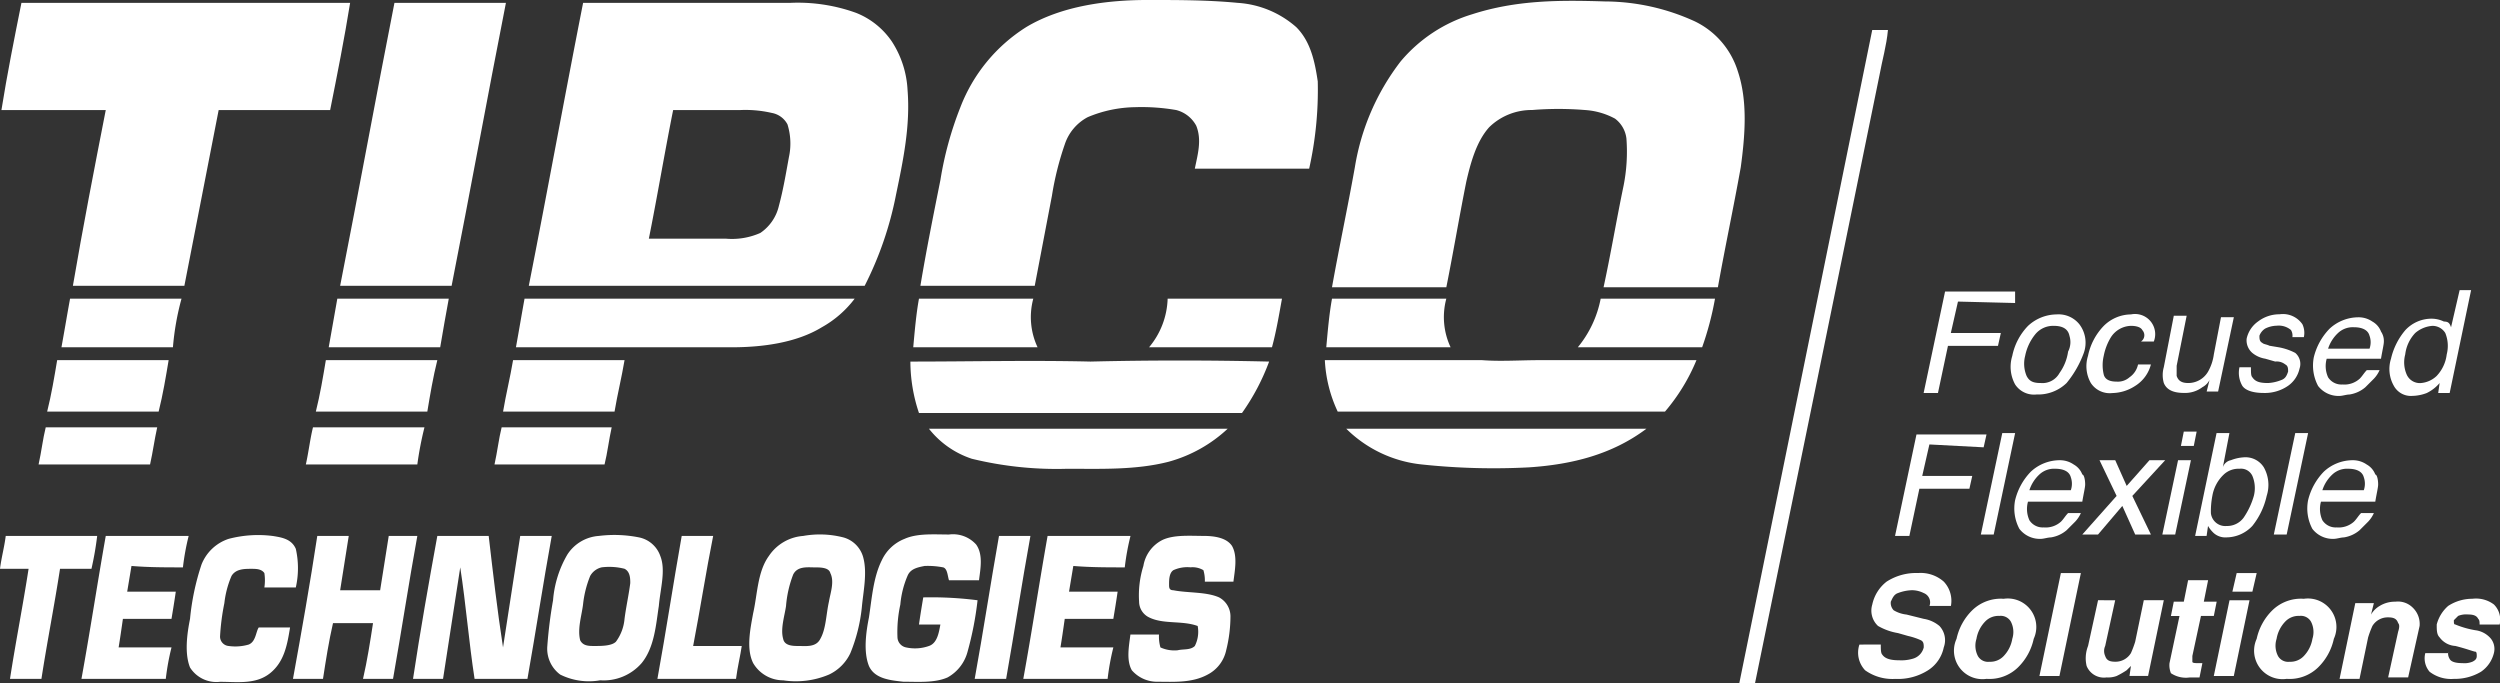
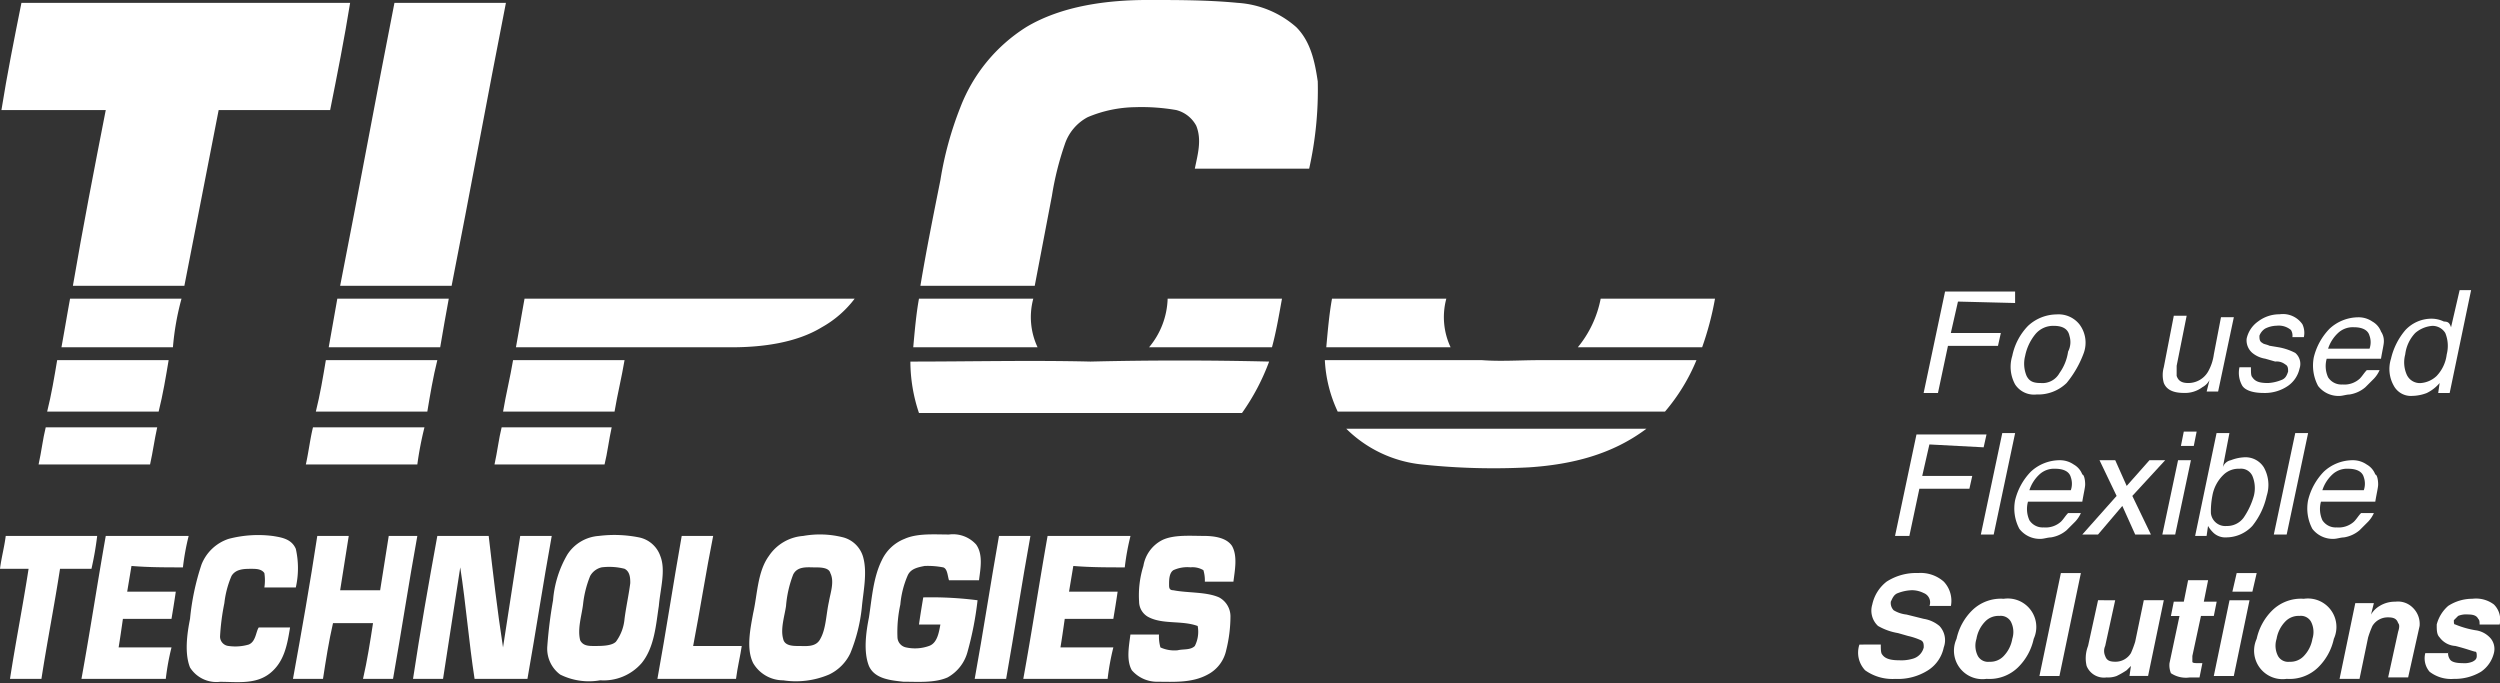
<svg xmlns="http://www.w3.org/2000/svg" width="261.694" height="71.51" viewBox="0 0 261.694 71.51">
  <rect x="0" y="0" width="261.694" height="71.51" fill="#333333" stroke="none" />
  <g id="TIPCO-Logo-02-225x225px" transform="translate(-25 -87.8)">
    <path id="Path_512" data-name="Path 512" d="M128.746,90.642a10.254,10.254,0,0,0-6.134-2.543c-3.142-.3-6.283-.3-9.425-.3-4.189,0-8.976.6-12.716,2.842a17.2,17.2,0,0,0-6.882,8.378,36.26,36.26,0,0,0-2.094,7.63c-.748,3.74-1.5,7.48-2.094,11.071h11.968l1.8-9.425a31.515,31.515,0,0,1,1.346-5.386,4.986,4.986,0,0,1,2.394-2.842,13.225,13.225,0,0,1,4.937-1.047,21.176,21.176,0,0,1,4.338.3,3.3,3.3,0,0,1,2.094,1.646c.6,1.5.15,2.992-.15,4.488h11.968a37.789,37.789,0,0,0,.9-9.126C130.69,94.233,130.242,92.138,128.746,90.642Z" transform="translate(31.944)" fill="#fff" />
-     <path id="Path_513" data-name="Path 513" d="M160.687,95.252a8.638,8.638,0,0,0-4.488-5.236,22.787,22.787,0,0,0-9.425-2.094c-4.787-.15-9.275-.15-13.913,1.346a15.687,15.687,0,0,0-7.48,4.937,24.572,24.572,0,0,0-4.787,11.071c-.748,4.189-1.646,8.378-2.394,12.567h11.968c.748-3.74,1.346-7.331,2.094-11.071.449-1.945,1.047-4.189,2.394-5.685a6.334,6.334,0,0,1,4.488-1.8,34.192,34.192,0,0,1,5.535,0,7.618,7.618,0,0,1,3.142.9,3.029,3.029,0,0,1,1.2,2.094,18.286,18.286,0,0,1-.3,4.937c-.748,3.59-1.346,7.181-2.094,10.622h11.968c.748-4.189,1.646-8.378,2.394-12.567C161.435,101.984,161.734,98.393,160.687,95.252Z" transform="translate(46.23 0.029)" fill="#fff" />
    <path id="Path_514" data-name="Path 514" d="M36.021,99.22c-1.2,6.134-2.394,12.267-3.441,18.4H44.249l3.59-18.4H59.509C60.257,95.48,61,91.74,61.6,88H27.194c-.748,3.74-1.5,7.48-2.094,11.22Z" transform="translate(0.05 0.099)" fill="#fff" />
    <path id="Path_515" data-name="Path 515" d="M60.469,117.621c1.945-9.874,3.74-19.748,5.685-29.621H54.485c-1.945,9.874-3.74,19.748-5.685,29.621Z" transform="translate(11.805 0.099)" fill="#fff" />
-     <path id="Path_516" data-name="Path 516" d="M100.448,108.047c.748-3.59,1.5-7.181,1.2-10.921A10.247,10.247,0,0,0,100,92.039a8.162,8.162,0,0,0-3.74-2.992A17.921,17.921,0,0,0,89.377,88H67.685c-1.945,9.874-3.74,19.748-5.685,29.621H97.157A36.291,36.291,0,0,0,100.448,108.047Zm-11.22-3.89c-.3,1.646-.6,3.441-1.047,5.086a4.7,4.7,0,0,1-1.945,2.842,7.3,7.3,0,0,1-3.59.6H74.567c.9-4.488,1.646-8.976,2.543-13.464h7.031a12.274,12.274,0,0,1,3.291.3,2.316,2.316,0,0,1,1.646,1.2A6.725,6.725,0,0,1,89.228,104.157Z" transform="translate(18.353 0.099)" fill="#fff" />
-     <path id="Path_517" data-name="Path 517" d="M162.259,89.9h-1.646c-4.638,22.74-9.275,45.629-13.913,68.368h1.646c4.338-21.094,8.677-42.338,13.015-63.581C161.66,93.042,162.109,91.546,162.259,89.9Z" transform="translate(60.367 1.042)" fill="#fff" />
    <path id="Path_518" data-name="Path 518" d="M41.867,108.7H30.2c-.3,1.646-.6,3.441-.9,5.087H40.969A27.788,27.788,0,0,1,41.867,108.7Z" transform="translate(2.133 10.367)" fill="#fff" />
    <path id="Path_519" data-name="Path 519" d="M60.567,108.7H48.9c-.3,1.646-.6,3.441-.9,5.087H59.669C59.968,111.991,60.267,110.346,60.567,108.7Z" transform="translate(11.409 10.367)" fill="#fff" />
    <path id="Path_520" data-name="Path 520" d="M83.69,113.786c3.142,0,6.732-.449,9.425-2.094a11.064,11.064,0,0,0,3.441-2.992H62c-.3,1.646-.6,3.441-.9,5.087Z" transform="translate(17.907 10.367)" fill="#fff" />
    <path id="Path_521" data-name="Path 521" d="M101.915,113.786a7.436,7.436,0,0,1-.449-5.087H89.5c-.3,1.646-.449,3.441-.6,5.087Z" transform="translate(31.696 10.367)" fill="#fff" />
    <path id="Path_522" data-name="Path 522" d="M105.4,113.786h12.866c.449-1.646.748-3.441,1.047-5.087H107.345A8.3,8.3,0,0,1,105.4,113.786Z" transform="translate(39.881 10.367)" fill="#fff" />
    <path id="Path_523" data-name="Path 523" d="M130.815,113.786a7.436,7.436,0,0,1-.449-5.087H118.4c-.3,1.646-.449,3.441-.6,5.087Z" transform="translate(46.031 10.367)" fill="#fff" />
    <path id="Path_524" data-name="Path 524" d="M135.4,113.786h13.015a31.957,31.957,0,0,0,1.346-5.087H137.794A11.384,11.384,0,0,1,135.4,113.786Z" transform="translate(54.761 10.367)" fill="#fff" />
    <path id="Path_525" data-name="Path 525" d="M41.016,113H29.347c-.3,1.8-.6,3.59-1.047,5.386H39.969C40.418,116.59,40.717,114.8,41.016,113Z" transform="translate(1.637 12.5)" fill="#fff" />
    <path id="Path_526" data-name="Path 526" d="M59.816,113H48.147c-.3,1.8-.6,3.59-1.047,5.386H58.769C59.068,116.59,59.367,114.8,59.816,113Z" transform="translate(10.962 12.5)" fill="#fff" />
    <path id="Path_527" data-name="Path 527" d="M71.869,118.386c.3-1.8.748-3.59,1.047-5.386H61.247c-.3,1.8-.748,3.59-1.047,5.386Z" transform="translate(17.46 12.5)" fill="#fff" />
    <path id="Path_528" data-name="Path 528" d="M107.55,113.137c-6.283-.15-12.567,0-18.85,0a16.942,16.942,0,0,0,.9,5.386h33.81a23.136,23.136,0,0,0,2.842-5.386C119.967,112.988,113.833,112.988,107.55,113.137Z" transform="translate(31.597 12.512)" fill="#fff" />
    <path id="Path_529" data-name="Path 529" d="M140.14,113c-1.945,0-4.039.15-5.984,0H117.7a14.284,14.284,0,0,0,1.346,5.386h34.259A20.044,20.044,0,0,0,156.6,113Z" transform="translate(45.982 12.5)" fill="#fff" />
    <path id="Path_530" data-name="Path 530" d="M28.448,117.7c-.3,1.2-.449,2.543-.748,3.89H39.369c.3-1.346.449-2.543.748-3.89Z" transform="translate(1.339 14.831)" fill="#fff" />
    <path id="Path_531" data-name="Path 531" d="M47.148,117.7c-.3,1.2-.449,2.543-.748,3.89H58.069a35.625,35.625,0,0,1,.748-3.89Z" transform="translate(10.615 14.831)" fill="#fff" />
    <path id="Path_532" data-name="Path 532" d="M60.348,117.7c-.3,1.2-.449,2.543-.748,3.89H71.119c.3-1.2.449-2.543.748-3.89Z" transform="translate(17.163 14.831)" fill="#fff" />
-     <path id="Path_533" data-name="Path 533" d="M104.511,121.989c3.441,0,7.181.15,10.622-.748a14.763,14.763,0,0,0,6.134-3.441H90a9.478,9.478,0,0,0,4.488,3.142A37.442,37.442,0,0,0,104.511,121.989Z" transform="translate(32.242 14.881)" fill="#fff" />
    <path id="Path_534" data-name="Path 534" d="M138.349,121.839c4.488-.3,8.677-1.346,12.267-4.039H119.2a13.143,13.143,0,0,0,7.929,3.74A70.776,70.776,0,0,0,138.349,121.839Z" transform="translate(46.726 14.881)" fill="#fff" />
    <path id="Path_535" data-name="Path 535" d="M113.444,131.738c-1.346-.6-3.291-.449-4.787-.748-.449,0-.449-.3-.449-.6,0-.449,0-1.2.449-1.5a3.508,3.508,0,0,1,1.8-.3,2.223,2.223,0,0,1,1.346.3,3.718,3.718,0,0,1,.15,1.2h2.992c.15-1.2.449-2.693-.15-3.74-.6-.9-1.945-1.047-2.992-1.047-1.346,0-3.142-.15-4.338.449a3.713,3.713,0,0,0-1.945,2.693,10.289,10.289,0,0,0-.449,3.74,1.84,1.84,0,0,0,1.047,1.646c1.5.748,3.441.3,5.086.9a3.29,3.29,0,0,1-.3,2.094c-.449.449-1.2.3-1.8.449a3.508,3.508,0,0,1-1.8-.3,4.142,4.142,0,0,1-.15-1.346h-2.992c-.15,1.2-.449,2.693.15,3.74a3.5,3.5,0,0,0,2.693,1.2c1.646,0,3.59.15,5.236-.748a3.747,3.747,0,0,0,1.945-2.543,14.754,14.754,0,0,0,.449-3.59A2.258,2.258,0,0,0,113.444,131.738Z" transform="translate(39.167 18.596)" fill="#fff" />
    <path id="Path_536" data-name="Path 536" d="M35.173,125.3H25.6c-.15,1.2-.449,2.244-.6,3.441h2.992c-.6,3.89-1.346,7.63-1.945,11.519h3.291c.6-3.89,1.346-7.63,1.945-11.519h3.291A33.37,33.37,0,0,0,35.173,125.3Z" transform="translate(0 18.601)" fill="#fff" />
    <path id="Path_537" data-name="Path 537" d="M41.322,128.591a25.369,25.369,0,0,1,.6-3.291H33.243c-.9,5.086-1.646,10.023-2.543,14.96h8.827a25.369,25.369,0,0,1,.6-3.291H34.59c.15-.9.3-1.945.449-2.992h5.086c.15-.9.3-1.8.449-2.842H35.487l.449-2.693C37.731,128.591,39.527,128.591,41.322,128.591Z" transform="translate(2.827 18.601)" fill="#fff" />
    <path id="Path_538" data-name="Path 538" d="M44.548,136.7a4.98,4.98,0,0,1-2.094.15.989.989,0,0,1-.9-1.047,23.948,23.948,0,0,1,.449-3.441,10,10,0,0,1,.748-2.842c.449-.748,1.346-.748,2.094-.748.449,0,1.047,0,1.346.449a5.015,5.015,0,0,1,0,1.5h3.291a9.2,9.2,0,0,0,0-4.039c-.449-1.047-1.5-1.2-2.394-1.346a12.167,12.167,0,0,0-4.638.3,4.6,4.6,0,0,0-2.842,2.693,25.7,25.7,0,0,0-1.2,5.685c-.3,1.5-.6,3.59,0,5.086a3.268,3.268,0,0,0,3.142,1.5c1.8,0,3.74.3,5.236-.9s1.8-2.992,2.094-4.787H45.6C45.3,135.353,45.3,136.4,44.548,136.7Z" transform="translate(6.483 18.571)" fill="#fff" />
    <path id="Path_539" data-name="Path 539" d="M55.523,125.3c-.3,1.945-.6,3.74-.9,5.685H50.437c.3-1.945.6-3.74.9-5.685H48.043c-.748,4.937-1.646,10.023-2.543,14.96h3.142c.3-1.945.6-3.89,1.047-5.835h4.189c-.3,1.945-.6,3.89-1.047,5.835h3.142c.9-5.086,1.646-10.023,2.543-14.96Z" transform="translate(10.169 18.601)" fill="#fff" />
    <path id="Path_540" data-name="Path 540" d="M65.12,125.3l-1.8,11.669c-.6-3.89-1.047-7.779-1.5-11.669H56.443c-.9,4.937-1.8,10.023-2.543,14.96h3.142l1.8-11.669c.6,3.89.9,7.779,1.5,11.669h5.535c.9-5.086,1.646-10.023,2.543-14.96Z" transform="translate(14.335 18.601)" fill="#fff" />
    <path id="Path_541" data-name="Path 541" d="M75.119,127.427a2.983,2.983,0,0,0-2.244-1.945,13.141,13.141,0,0,0-4.189-.15,4.265,4.265,0,0,0-3.291,1.945,11.194,11.194,0,0,0-1.5,4.787,46.473,46.473,0,0,0-.6,4.787,3.364,3.364,0,0,0,1.346,2.992,6.731,6.731,0,0,0,4.189.6,5.265,5.265,0,0,0,4.338-1.8c1.346-1.646,1.5-4.039,1.8-5.984C75.119,130.868,75.717,128.923,75.119,127.427Zm-3.142,2.842c-.15,1.2-.449,2.543-.6,3.74a4.7,4.7,0,0,1-.9,2.394c-.449.449-1.5.449-2.244.449-.6,0-1.2,0-1.5-.6-.3-1.2.15-2.543.3-3.74a10.974,10.974,0,0,1,.748-2.992,1.858,1.858,0,0,1,1.2-.9,6.476,6.476,0,0,1,2.394.15C71.977,129.073,71.977,129.821,71.977,130.27Z" transform="translate(18.998 18.568)" fill="#fff" />
    <path id="Path_542" data-name="Path 542" d="M76.835,125.3H73.543c-.9,5.086-1.646,10.023-2.543,14.96h8.228c.15-1.2.449-2.394.6-3.441H74.74C75.488,132.93,76.086,129.04,76.835,125.3Z" transform="translate(22.817 18.601)" fill="#fff" />
    <path id="Path_543" data-name="Path 543" d="M89.355,127.594a2.963,2.963,0,0,0-2.094-2.094,9.9,9.9,0,0,0-4.189-.15,4.733,4.733,0,0,0-3.59,2.094c-1.2,1.646-1.2,4.039-1.646,5.984-.3,1.646-.748,3.74,0,5.236a3.647,3.647,0,0,0,3.142,1.8,8.875,8.875,0,0,0,4.787-.6,4.67,4.67,0,0,0,2.244-2.244,17.3,17.3,0,0,0,1.2-4.787C89.355,131.184,89.8,129.239,89.355,127.594Zm-3.59,4.638c-.3,1.346-.3,2.842-.9,3.89-.449.9-1.5.748-2.244.748-.6,0-1.5,0-1.646-.748-.3-1.047.15-2.394.3-3.441a11.744,11.744,0,0,1,.748-3.291c.449-.9,1.5-.748,2.244-.748.6,0,1.5,0,1.646.6C86.363,130.137,85.914,131.334,85.765,132.231Z" transform="translate(26.005 18.551)" fill="#fff" />
    <path id="Path_544" data-name="Path 544" d="M91.6,131.788c-.15.9-.3,1.8-.449,2.842h2.244c-.15.748-.3,1.945-1.2,2.244a4.364,4.364,0,0,1-2.394.15,1.12,1.12,0,0,1-.9-1.047,13.4,13.4,0,0,1,.3-3.441,9.767,9.767,0,0,1,.748-2.992c.3-.748,1.047-.9,1.8-1.047a8.531,8.531,0,0,1,1.945.15c.449.15.449.9.6,1.346h3.142c.15-1.2.449-2.693-.3-3.74a3.252,3.252,0,0,0-2.842-1.047c-1.5,0-3.291-.15-4.638.449a4.4,4.4,0,0,0-2.394,2.244c-.9,1.8-1.047,4.039-1.346,5.984-.3,1.5-.6,3.59,0,5.086.6,1.346,2.244,1.5,3.59,1.646,1.5,0,3.291.15,4.638-.449a4.33,4.33,0,0,0,2.094-2.693,34.218,34.218,0,0,0,1.047-5.386A38.148,38.148,0,0,0,91.6,131.788Z" transform="translate(30.044 18.546)" fill="#fff" />
    <path id="Path_545" data-name="Path 545" d="M95.743,125.3c-.9,5.086-1.646,10.023-2.543,14.96h3.291c.9-5.086,1.646-10.023,2.543-14.96Z" transform="translate(33.829 18.601)" fill="#fff" />
    <path id="Path_546" data-name="Path 546" d="M107.222,128.591a25.368,25.368,0,0,1,.6-3.291H99.143c-.9,5.086-1.646,10.023-2.543,14.96h8.827a25.368,25.368,0,0,1,.6-3.291H100.49c.15-.9.3-1.945.449-2.992h5.086c.15-.9.3-1.8.449-2.842h-5.087l.449-2.693C103.631,128.591,105.427,128.591,107.222,128.591Z" transform="translate(35.516 18.601)" fill="#fff" />
    <g id="Group_1463" data-name="Group 1463" transform="translate(219.516 118.169)">
      <path id="Path_547" data-name="Path 547" d="M163.19,109.247l-.748,3.291h5.236l-.3,1.346h-5.236l-1.047,4.937h-1.5l2.244-10.622h7.331v1.2l-5.984-.15Z" transform="translate(-152.75 -108.05)" fill="#fff" />
      <path id="Path_548" data-name="Path 548" d="M171.537,116.981a4.286,4.286,0,0,1-3.142,1.2,2.362,2.362,0,0,1-2.244-1.047,3.842,3.842,0,0,1-.3-2.992A6.308,6.308,0,0,1,167.5,111a4.448,4.448,0,0,1,2.992-1.2,2.79,2.79,0,0,1,2.394,1.047,3.182,3.182,0,0,1,.449,2.992A10.762,10.762,0,0,1,171.537,116.981Zm.3-4.937c-.15-.748-.748-1.047-1.646-1.047a2.412,2.412,0,0,0-1.945.9,5.205,5.205,0,0,0-1.047,2.244,3.287,3.287,0,0,0,.15,2.094c.3.6.748.748,1.5.748a2.029,2.029,0,0,0,1.945-1.047,5.066,5.066,0,0,0,.9-2.244A2.167,2.167,0,0,0,171.836,112.044Z" transform="translate(-149.727 -107.257)" fill="#fff" />
-       <path id="Path_549" data-name="Path 549" d="M176.837,111.446c-.15-.3-.6-.449-1.2-.449a2.578,2.578,0,0,0-2.094,1.2,5.867,5.867,0,0,0-.748,1.945,4.215,4.215,0,0,0,0,1.945c.15.6.748.748,1.346.748a1.829,1.829,0,0,0,1.346-.449,2.179,2.179,0,0,0,.9-1.346h1.346a3.729,3.729,0,0,1-1.646,2.244,4.521,4.521,0,0,1-2.394.748,2.362,2.362,0,0,1-2.244-1.047,3.562,3.562,0,0,1-.3-2.842A6.308,6.308,0,0,1,172.8,111a4.087,4.087,0,0,1,2.842-1.2,2.112,2.112,0,0,1,2.394,2.842h-1.346A.791.791,0,0,0,176.837,111.446Z" transform="translate(-147.098 -107.257)" fill="#fff" />
      <path id="Path_550" data-name="Path 550" d="M177.784,116.183c.15.449.449.748,1.2.748a2.388,2.388,0,0,0,2.094-1.2,5.047,5.047,0,0,0,.6-1.8l.748-3.89h1.346l-1.646,7.779h-1.2l.3-1.2a1.8,1.8,0,0,1-.748.748,3.007,3.007,0,0,1-1.945.6c-1.047,0-1.8-.3-2.094-1.047a3.019,3.019,0,0,1,0-1.646l1.047-5.386h1.346l-1.047,5.236C177.784,115.585,177.784,115.884,177.784,116.183Z" transform="translate(-144.454 -107.207)" fill="#fff" />
      <path id="Path_551" data-name="Path 551" d="M183.066,116.383c.3.449.748.6,1.646.6a4.368,4.368,0,0,0,1.346-.3c.449-.15.6-.449.748-.9,0-.3,0-.6-.3-.748a1.431,1.431,0,0,0-1.047-.3l-1.047-.3a2.819,2.819,0,0,1-1.346-.6,1.735,1.735,0,0,1-.6-1.5,2.978,2.978,0,0,1,1.2-1.8,3.675,3.675,0,0,1,2.244-.748,2.47,2.47,0,0,1,2.394,1.047,2.112,2.112,0,0,1,.15,1.346h-1.2a1.121,1.121,0,0,0-.15-.748,1.986,1.986,0,0,0-1.5-.449,2.818,2.818,0,0,0-1.2.3,1.494,1.494,0,0,0-.6.748c0,.3,0,.6.3.748.15.15.449.15.748.3l.9.15a6.028,6.028,0,0,1,1.8.6,1.508,1.508,0,0,1,.449,1.646,2.978,2.978,0,0,1-1.2,1.8,4.279,4.279,0,0,1-2.543.748c-1.2,0-1.945-.3-2.244-.748a2.712,2.712,0,0,1-.3-1.945h1.2C182.916,115.934,182.916,116.233,183.066,116.383Z" transform="translate(-141.808 -107.257)" fill="#fff" />
      <path id="Path_552" data-name="Path 552" d="M194.249,112.543c0,.3-.15.9-.3,1.8h-5.685a2.844,2.844,0,0,0,.15,1.945,1.651,1.651,0,0,0,1.5.748,2.385,2.385,0,0,0,1.8-.6c.3-.3.449-.6.748-.9H193.8a3.129,3.129,0,0,1-.6.9l-.9.9a3.321,3.321,0,0,1-1.646.748c-.3,0-.748.15-1.047.15a2.692,2.692,0,0,1-2.244-1.047,4.545,4.545,0,0,1-.449-2.992,6.482,6.482,0,0,1,1.646-2.992,4.448,4.448,0,0,1,2.992-1.2,2.527,2.527,0,0,1,1.5.449,2.011,2.011,0,0,1,.9,1.047A1.744,1.744,0,0,1,194.249,112.543Zm-1.5-.6c-.15-.6-.748-.9-1.646-.9a2.25,2.25,0,0,0-1.646.6,3.873,3.873,0,0,0-1.047,1.646h4.338A2.023,2.023,0,0,0,192.753,111.945Z" transform="translate(-139.228 -107.158)" fill="#fff" />
      <path id="Path_553" data-name="Path 553" d="M198.635,111.99l.9-3.89h1.2l-2.244,10.771h-1.2l.15-1.047a4.124,4.124,0,0,1-1.346,1.047,4.426,4.426,0,0,1-1.5.3,2.029,2.029,0,0,1-1.945-1.047,3.562,3.562,0,0,1-.3-2.842,7.068,7.068,0,0,1,1.5-2.992,3.746,3.746,0,0,1,2.693-1.2,2.987,2.987,0,0,1,1.346.3C198.336,111.391,198.485,111.541,198.635,111.99Zm-1.5,5.087a3.939,3.939,0,0,0,1.047-2.244,3.554,3.554,0,0,0-.15-2.244,1.571,1.571,0,0,0-1.346-.748,3.108,3.108,0,0,0-1.8.748,3.939,3.939,0,0,0-1.047,2.244,3.2,3.2,0,0,0,.15,2.094,1.5,1.5,0,0,0,1.5.9A2.727,2.727,0,0,0,197.139,117.076Z" transform="translate(-136.582 -108.1)" fill="#fff" />
      <path id="Path_554" data-name="Path 554" d="M161.19,119.247l-.748,3.291h5.236l-.3,1.346h-5.236l-1.047,4.937h-1.5l2.244-10.622h7.331l-.3,1.346-5.685-.3Z" transform="translate(-153.743 -103.09)" fill="#fff" />
      <path id="Path_555" data-name="Path 555" d="M163.6,128.722l2.244-10.622h1.346l-2.244,10.622Z" transform="translate(-150.766 -103.14)" fill="#fff" />
      <path id="Path_556" data-name="Path 556" d="M173.349,122.543c0,.3-.15.9-.3,1.8h-5.685a2.844,2.844,0,0,0,.15,1.945,1.651,1.651,0,0,0,1.5.748,2.385,2.385,0,0,0,1.8-.6c.3-.3.449-.6.748-.9H172.9a3.13,3.13,0,0,1-.6.9l-.9.9a3.321,3.321,0,0,1-1.646.748c-.3,0-.748.15-1.047.15a2.692,2.692,0,0,1-2.244-1.047,4.545,4.545,0,0,1-.449-2.992,6.482,6.482,0,0,1,1.646-2.992,4.448,4.448,0,0,1,2.992-1.2,2.527,2.527,0,0,1,1.5.449,2.011,2.011,0,0,1,.9,1.047C173.2,121.5,173.349,121.945,173.349,122.543Zm-1.5-.748c-.15-.6-.748-.9-1.646-.9a2.25,2.25,0,0,0-1.646.6,3.873,3.873,0,0,0-1.047,1.646h4.338A2.075,2.075,0,0,0,171.853,121.8Z" transform="translate(-149.595 -102.197)" fill="#fff" />
      <path id="Path_557" data-name="Path 557" d="M177.731,120h1.646l-3.441,3.74,1.945,4.039h-1.646l-1.346-2.992-2.543,2.992H170.7l3.59-4.039L172.5,120h1.646l1.2,2.693Z" transform="translate(-147.245 -102.197)" fill="#fff" />
      <path id="Path_558" data-name="Path 558" d="M176.3,128.771l1.646-7.779h1.346l-1.646,7.779Zm1.945-9.275.3-1.5h1.346l-.3,1.5Z" transform="translate(-144.467 -103.189)" fill="#fff" />
      <path id="Path_559" data-name="Path 559" d="M182.34,120.942a4.369,4.369,0,0,1,1.346-.3,2.264,2.264,0,0,1,2.094,1.047,3.74,3.74,0,0,1,.3,2.992,7.658,7.658,0,0,1-1.5,3.142,3.746,3.746,0,0,1-2.693,1.2,1.829,1.829,0,0,1-1.346-.449,3.262,3.262,0,0,1-.6-.748l-.15,1.047h-1.2l2.244-10.771h1.346l-.748,3.89A1.12,1.12,0,0,1,182.34,120.942Zm2.244,1.646a1.308,1.308,0,0,0-1.346-.748,2.25,2.25,0,0,0-1.646.6,4.005,4.005,0,0,0-1.2,2.244,8.584,8.584,0,0,0-.15,1.8,1.509,1.509,0,0,0,1.646,1.346,2.133,2.133,0,0,0,1.8-.9,7.818,7.818,0,0,0,1.047-2.244A3.287,3.287,0,0,0,184.584,122.588Z" transform="translate(-143.326 -103.14)" fill="#fff" />
      <path id="Path_560" data-name="Path 560" d="M184.1,128.722l2.244-10.622h1.346l-2.244,10.622Z" transform="translate(-140.598 -103.14)" fill="#fff" />
      <path id="Path_561" data-name="Path 561" d="M193.849,122.543c0,.3-.15.9-.3,1.8h-5.685a2.844,2.844,0,0,0,.15,1.945,1.651,1.651,0,0,0,1.5.748,2.385,2.385,0,0,0,1.8-.6c.3-.3.449-.6.748-.9H193.4a3.13,3.13,0,0,1-.6.9l-.9.9a3.321,3.321,0,0,1-1.646.748c-.3,0-.748.15-1.047.15a2.692,2.692,0,0,1-2.244-1.047,4.545,4.545,0,0,1-.449-2.992,6.482,6.482,0,0,1,1.646-2.992,4.448,4.448,0,0,1,2.992-1.2,2.527,2.527,0,0,1,1.5.449,2.011,2.011,0,0,1,.9,1.047C193.7,121.5,193.849,121.945,193.849,122.543Zm-1.5-.748c-.15-.6-.748-.9-1.646-.9a2.25,2.25,0,0,0-1.646.6,3.873,3.873,0,0,0-1.047,1.646h4.338A2.076,2.076,0,0,0,192.353,121.8Z" transform="translate(-139.426 -102.197)" fill="#fff" />
      <path id="Path_562" data-name="Path 562" d="M157.383,135.38c0,.449,0,.9.15,1.047.3.449.9.6,1.8.6a4.141,4.141,0,0,0,1.346-.15,1.623,1.623,0,0,0,1.2-1.2c0-.3,0-.6-.3-.748a6.955,6.955,0,0,0-1.346-.449l-1.047-.3a6.237,6.237,0,0,1-2.094-.748,2.188,2.188,0,0,1-.6-2.244,4.111,4.111,0,0,1,1.5-2.394,5.689,5.689,0,0,1,3.291-.9,3.657,3.657,0,0,1,2.693.9,2.923,2.923,0,0,1,.748,2.543h-2.244a1.05,1.05,0,0,0-.6-1.346,2.818,2.818,0,0,0-1.2-.3,4.427,4.427,0,0,0-1.5.3c-.449.15-.6.6-.748.9a1.1,1.1,0,0,0,.3.9,3.271,3.271,0,0,0,1.346.449l1.8.449a3.377,3.377,0,0,1,1.646.748,2.175,2.175,0,0,1,.449,2.244,3.719,3.719,0,0,1-1.646,2.394,5.866,5.866,0,0,1-3.441.9,4.909,4.909,0,0,1-3.142-.9,2.686,2.686,0,0,1-.6-2.693Z" transform="translate(-155.022 -98.279)" fill="#fff" />
      <path id="Path_563" data-name="Path 563" d="M165.107,138.078a2.98,2.98,0,0,1-3.142-4.189,5.939,5.939,0,0,1,1.646-2.992,4.285,4.285,0,0,1,3.291-1.2,2.98,2.98,0,0,1,3.142,4.189,5.939,5.939,0,0,1-1.646,2.992A4.285,4.285,0,0,1,165.107,138.078Zm2.693-4.189a2.355,2.355,0,0,0-.15-1.8,1.214,1.214,0,0,0-1.2-.6,1.921,1.921,0,0,0-1.5.6,3.412,3.412,0,0,0-.9,1.8,2.355,2.355,0,0,0,.15,1.8,1.214,1.214,0,0,0,1.2.6,1.921,1.921,0,0,0,1.5-.6A3.412,3.412,0,0,0,167.8,133.889Z" transform="translate(-151.675 -97.386)" fill="#fff" />
      <path id="Path_564" data-name="Path 564" d="M169.794,138.671H167.7l2.244-10.771h2.094Z" transform="translate(-148.733 -98.279)" fill="#fff" />
      <path id="Path_565" data-name="Path 565" d="M174.025,129.8l-1.047,4.787a1.265,1.265,0,0,0,0,1.047c.15.449.449.6,1.047.6a1.877,1.877,0,0,0,1.646-.9,10.308,10.308,0,0,0,.449-1.2l.9-4.338h2.094l-1.646,7.929h-1.945l.15-1.047-.15.15-.3.3a8.58,8.58,0,0,1-1.047.6,2.546,2.546,0,0,1-1.047.15,1.954,1.954,0,0,1-2.094-1.2,3.514,3.514,0,0,1,.15-2.094l1.047-4.787Z" transform="translate(-147.128 -97.336)" fill="#fff" />
      <path id="Path_566" data-name="Path 566" d="M176.95,132.14l.3-1.5H178.3l.449-2.244h2.094l-.449,2.244h1.346l-.3,1.5h-1.346l-.9,4.189v.6c0,.15.3.15.748.15h.3l-.3,1.5h-1.047a2.807,2.807,0,0,1-1.945-.449,2.218,2.218,0,0,1-.15-1.047l1.047-4.937Z" transform="translate(-144.219 -98.031)" fill="#fff" />
      <path id="Path_567" data-name="Path 567" d="M181.546,130.742h2.094l-1.646,7.929H179.9Zm2.394-.9h-2.094l.449-1.945h2.094Z" transform="translate(-142.681 -98.279)" fill="#fff" />
      <path id="Path_568" data-name="Path 568" d="M186.107,138.078a2.98,2.98,0,0,1-3.142-4.189,5.939,5.939,0,0,1,1.646-2.992,4.285,4.285,0,0,1,3.291-1.2,2.98,2.98,0,0,1,3.142,4.189,5.939,5.939,0,0,1-1.646,2.992A4.285,4.285,0,0,1,186.107,138.078Zm2.693-4.189a2.355,2.355,0,0,0-.15-1.8,1.214,1.214,0,0,0-1.2-.6,1.921,1.921,0,0,0-1.5.6,3.413,3.413,0,0,0-.9,1.8,2.355,2.355,0,0,0,.15,1.8,1.214,1.214,0,0,0,1.2.6,1.921,1.921,0,0,0,1.5-.6A3.413,3.413,0,0,0,188.8,133.889Z" transform="translate(-141.258 -97.386)" fill="#fff" />
      <path id="Path_569" data-name="Path 569" d="M197.078,132.443l-1.2,5.386h-2.094l1.047-4.787q.224-.673,0-.9c-.15-.449-.449-.6-1.047-.6a1.877,1.877,0,0,0-1.646.9,10.314,10.314,0,0,0-.449,1.2l-.9,4.338H188.7l1.646-7.929h1.945l-.3,1.2a2.54,2.54,0,0,1,.9-.9,3.016,3.016,0,0,1,1.646-.449,2.185,2.185,0,0,1,1.8.6A2.361,2.361,0,0,1,197.078,132.443Z" transform="translate(-138.316 -97.287)" fill="#fff" />
      <path id="Path_570" data-name="Path 570" d="M197.112,135.235a1.121,1.121,0,0,0,.15.748q.224.449,1.346.449a2.218,2.218,0,0,0,1.047-.15c.3-.15.449-.3.449-.6,0-.15,0-.449-.15-.449s-.9-.3-2.094-.6a2.191,2.191,0,0,1-1.646-.9c-.3-.3-.3-.748-.3-1.346a3.856,3.856,0,0,1,1.2-1.945,4.636,4.636,0,0,1,2.543-.748,3.105,3.105,0,0,1,2.244.6,2.239,2.239,0,0,1,.6,2.094H200.4c0-.3,0-.449-.15-.6-.15-.3-.449-.449-1.047-.449a2.218,2.218,0,0,0-1.047.15l-.449.449c0,.3,0,.449.15.449a9.6,9.6,0,0,0,2.094.6,2.519,2.519,0,0,1,1.646.9,1.74,1.74,0,0,1,.3,1.5,3.325,3.325,0,0,1-1.346,1.945,5.322,5.322,0,0,1-2.842.748,3.676,3.676,0,0,1-2.543-.748,2.157,2.157,0,0,1-.449-1.945h2.394v-.15Z" transform="translate(-135.359 -97.386)" fill="#fff" />
    </g>
  </g>
</svg>